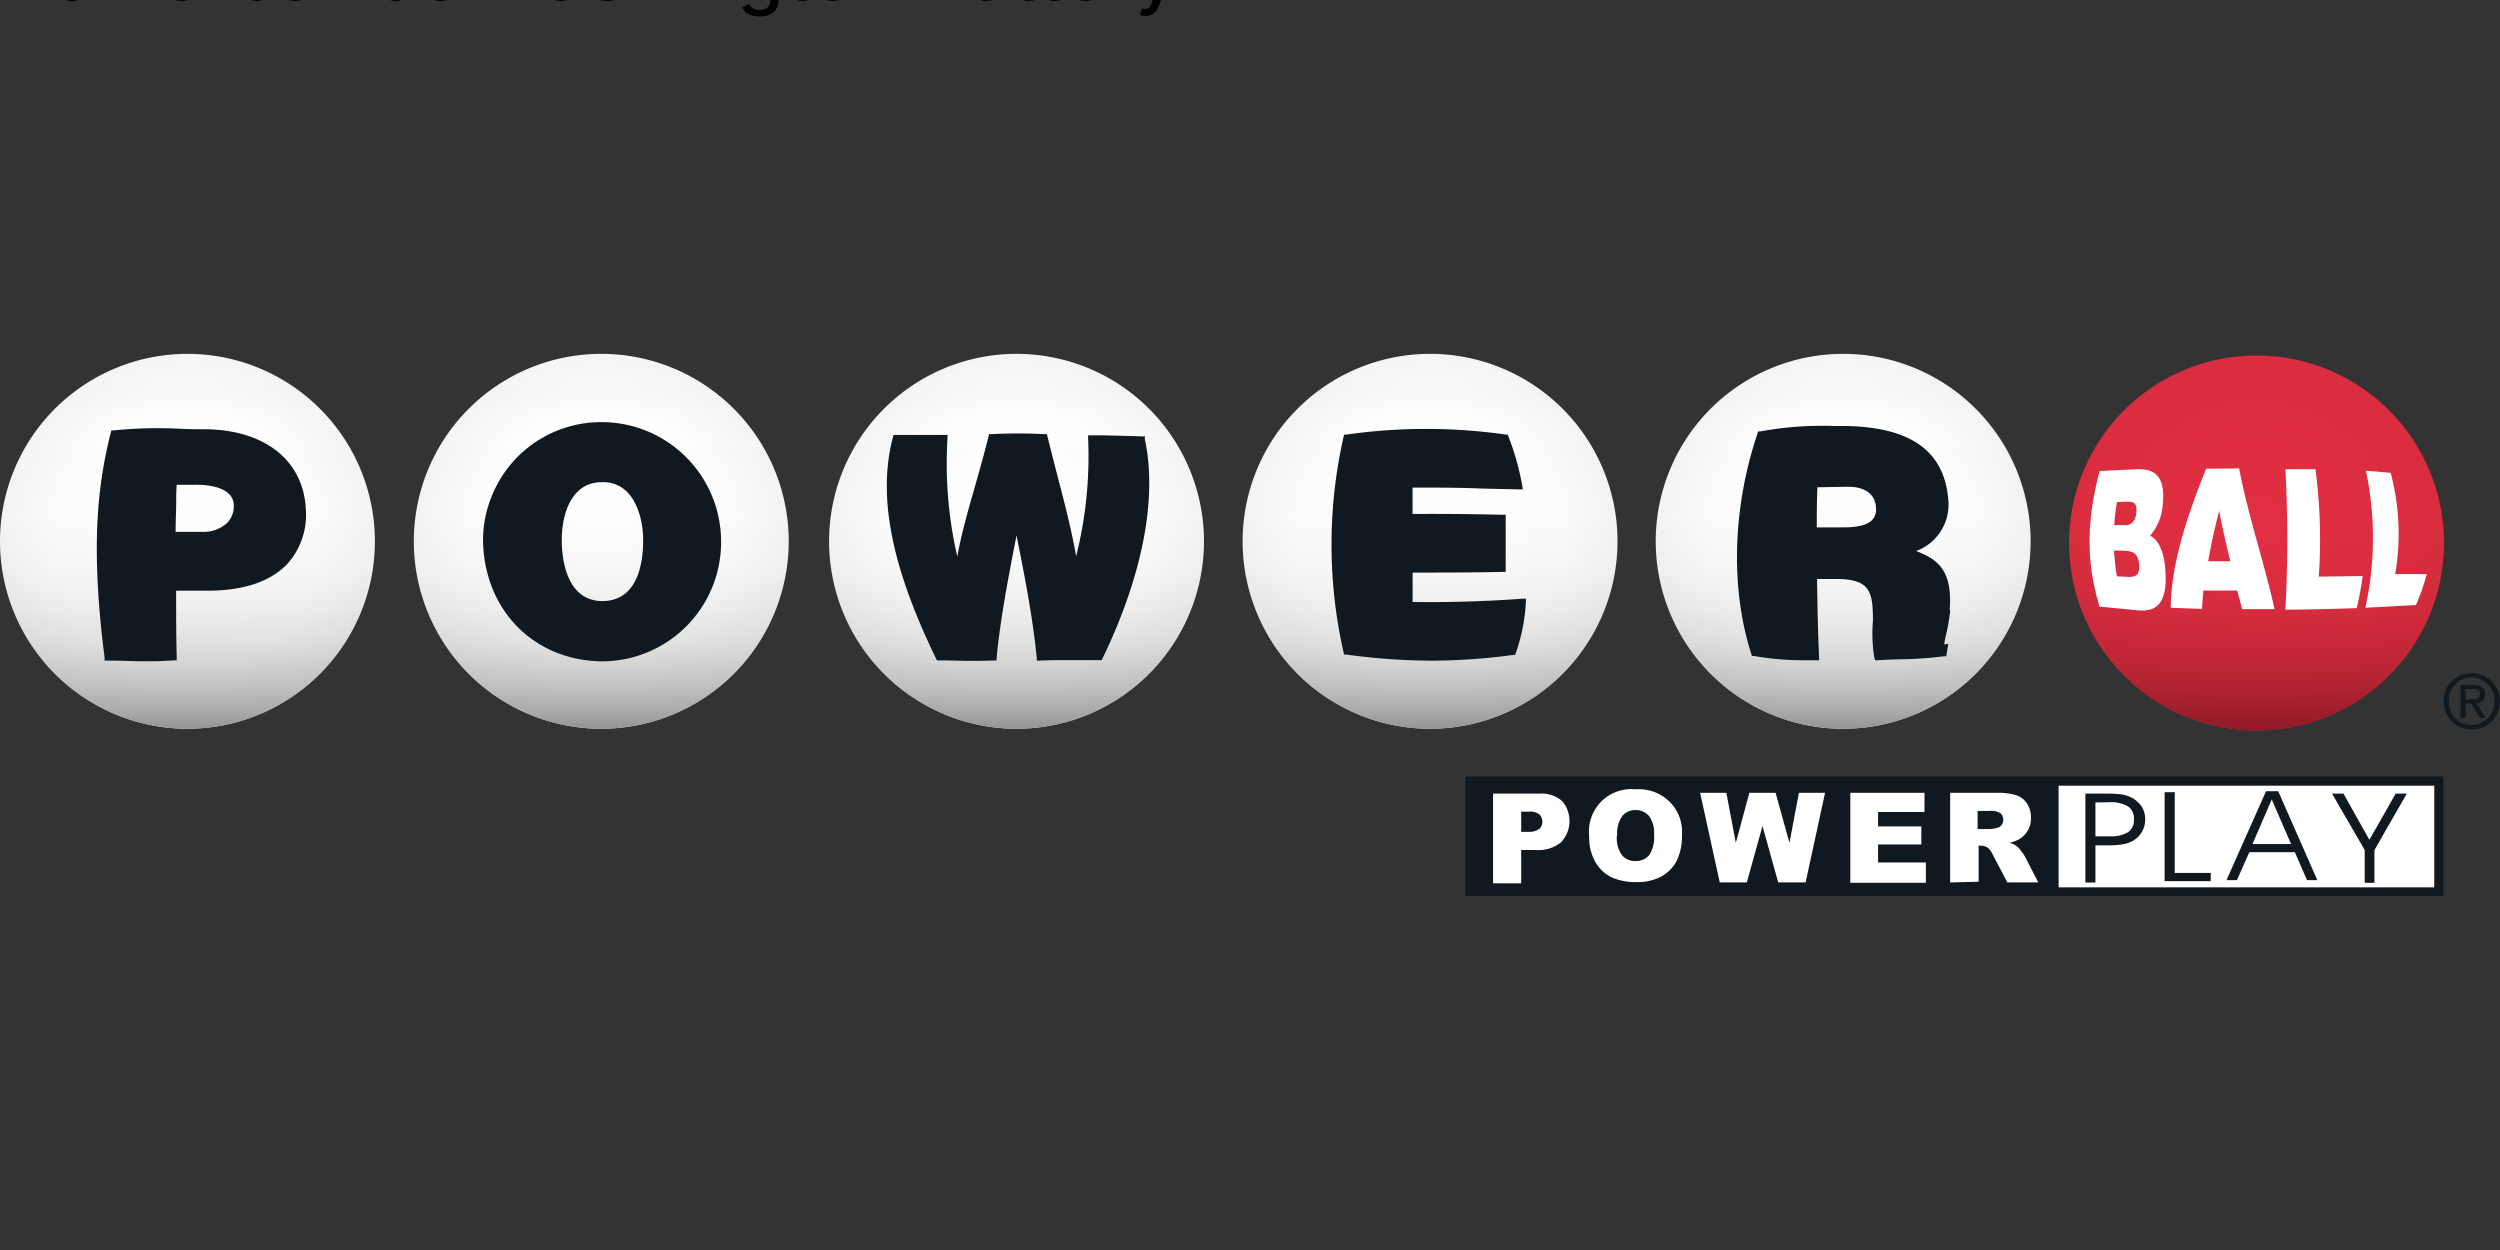
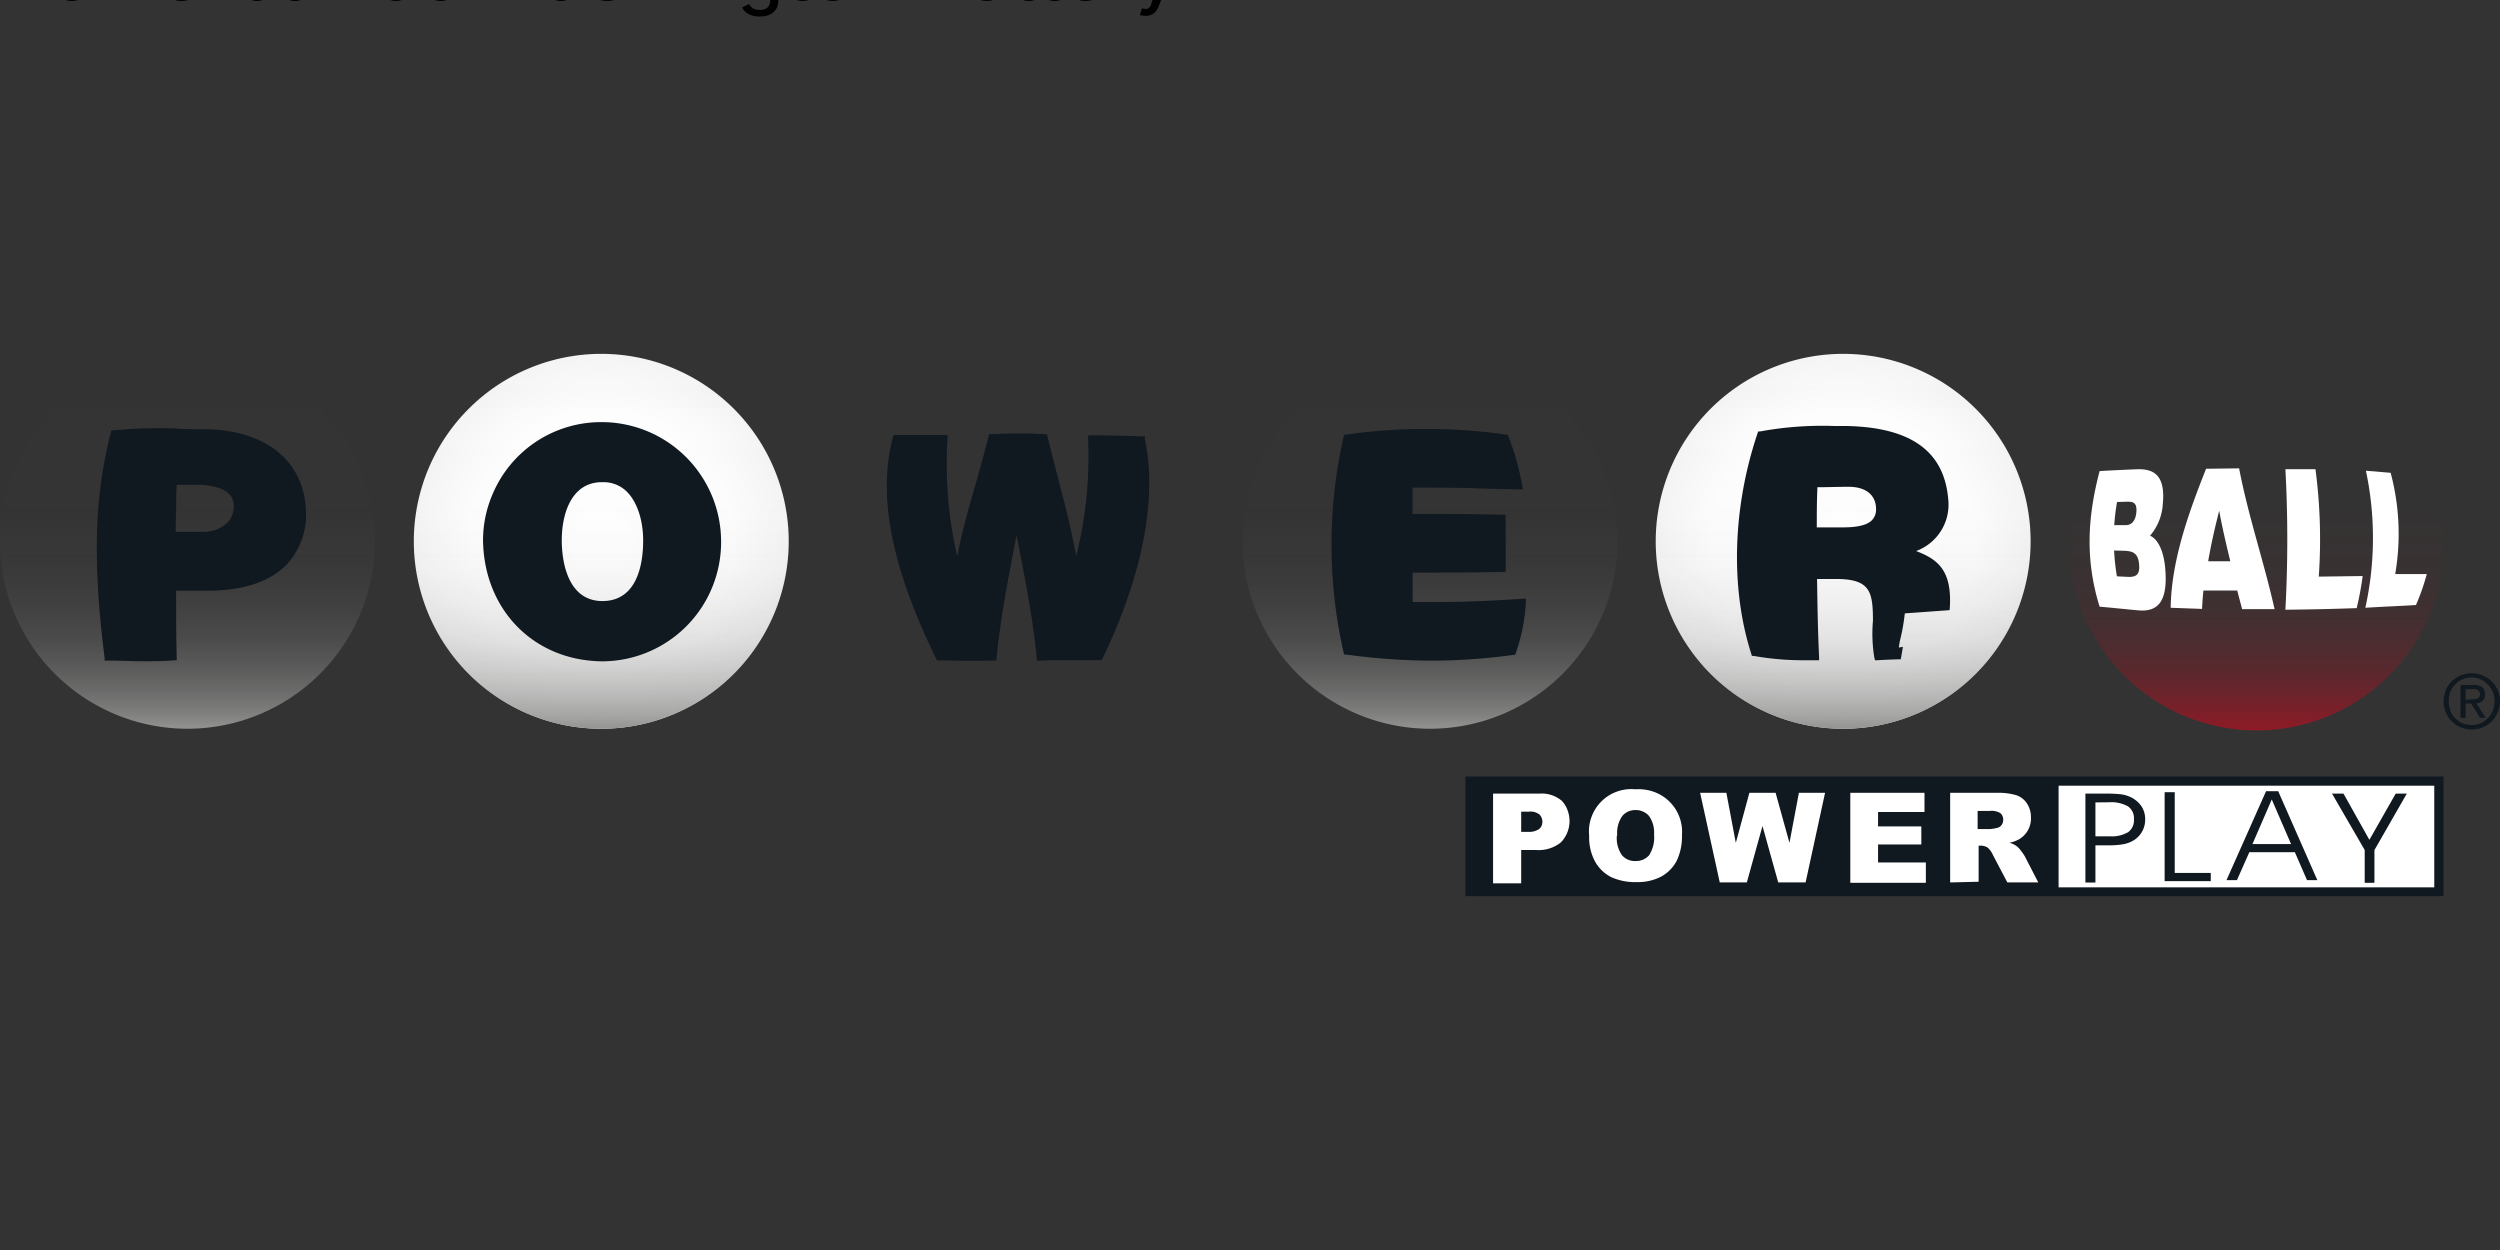
<svg xmlns="http://www.w3.org/2000/svg" xmlns:xlink="http://www.w3.org/1999/xlink" viewBox="0 0 529.167 264.583">
  <rect x="0" y="0" width="529.167" height="264.583" fill="#333333" stroke="none" />
  <defs>
    <radialGradient id="g" cx="312.96" cy="28.83" r="26.04" gradientTransform="matrix(1 0 0 -1 0 55.1)" gradientUnits="userSpaceOnUse">
      <stop offset="0" stop-color="#e42f43" />
      <stop offset="1" stop-color="#da2d3f" />
    </radialGradient>
    <radialGradient id="a" cx="255.66" cy="29.06" r="26.04" gradientTransform="matrix(1 0 0 -1 0 55.1)" gradientUnits="userSpaceOnUse">
      <stop offset="0" stop-color="#fff" />
      <stop offset=".7" stop-color="#fdfdfd" />
      <stop offset=".95" stop-color="#f6f6f6" />
      <stop offset="1" stop-color="#f4f4f4" />
    </radialGradient>
    <radialGradient xlink:href="#a" id="f" cx="198.36" cy="29.06" r="26.04" />
    <radialGradient xlink:href="#a" id="e" cx="141" cy="29.06" r="26.04" />
    <radialGradient xlink:href="#a" id="d" cx="83.4" cy="29.06" r="26.04" />
    <radialGradient xlink:href="#a" id="c" cx="26.04" cy="29.06" r="26.04" />
    <linearGradient id="l" x1="312.96" x2="312.96" y1="2.79" y2="54.87" gradientTransform="matrix(1 0 0 -1 0 55.1)" gradientUnits="userSpaceOnUse">
      <stop offset="0" stop-color="#8f1a26" />
      <stop offset=".04" stop-color="#8f1a26" stop-opacity=".83" />
      <stop offset=".1" stop-color="#8f1a26" stop-opacity=".61" />
      <stop offset=".16" stop-color="#8f1a26" stop-opacity=".42" />
      <stop offset=".24" stop-color="#8f1a26" stop-opacity=".26" />
      <stop offset=".32" stop-color="#8f1a26" stop-opacity=".14" />
      <stop offset=".43" stop-color="#8f1a26" stop-opacity=".06" />
      <stop offset=".58" stop-color="#8f1a26" stop-opacity=".01" />
      <stop offset="1" stop-color="#8f1a26" stop-opacity="0" />
    </linearGradient>
    <linearGradient id="b" x1="255.66" x2="255.66" y1="3.02" y2="55.1" gradientTransform="matrix(1 0 0 -1 0 55.1)" gradientUnits="userSpaceOnUse">
      <stop offset="0" stop-color="#939392" />
      <stop offset=".04" stop-color="#939392" stop-opacity=".8" />
      <stop offset=".1" stop-color="#939392" stop-opacity=".59" />
      <stop offset=".17" stop-color="#939392" stop-opacity=".4" />
      <stop offset=".24" stop-color="#939392" stop-opacity=".25" />
      <stop offset=".33" stop-color="#939392" stop-opacity=".14" />
      <stop offset=".43" stop-color="#939392" stop-opacity=".06" />
      <stop offset=".58" stop-color="#939392" stop-opacity=".01" />
      <stop offset="1" stop-color="#939392" stop-opacity="0" />
    </linearGradient>
    <linearGradient xlink:href="#b" id="k" x1="198.36" x2="198.36" y1="3.02" y2="55.1" />
    <linearGradient xlink:href="#b" id="j" x1="141" x2="141" y1="3.02" y2="55.1" />
    <linearGradient xlink:href="#b" id="i" x1="83.4" x2="83.4" y1="3.02" y2="55.1" />
    <linearGradient xlink:href="#b" id="h" x1="26.04" x2="26.04" y1="3.02" y2="55.1" />
    <style>.pbwa-13,.pbwa-15{fill:#fff}.pbwa-14,.pbwa-16{fill:#101820}.pbwa-15,.pbwa-16{fill-rule:evenodd}</style>
  </defs>
  <g data-name="Layer 1">
-     <path fill="url(#g)" d="M313 .23a26 26 0 0 1 26 26 26 26 0 0 1-26 26 26 26 0 0 1-26-26 26 26 0 0 1 26-26z" style="fill:url(#g)" transform="translate(0 74.898) scale(1.526)" />
    <path fill="url(#l)" d="M313 .23a26 26 0 0 1 26 26 26 26 0 0 1-26 26 26 26 0 0 1-26-26 26 26 0 0 1 26-26z" style="fill:url(#l)" transform="translate(0 74.898) scale(1.526)" />
    <path fill="url(#radialGradient19661)" d="M255.66 0a26 26 0 0 1 26 26 26 26 0 0 1-26 26 26 26 0 0 1-26-26 26 26 0 0 1 26-26z" style="fill:url(#a)" transform="translate(0 74.898) scale(1.526)" />
    <path fill="url(#linearGradient19663)" d="M255.66 0a26 26 0 0 1 26 26 26 26 0 0 1-26 26 26 26 0 0 1-26-26 26 26 0 0 1 26-26z" style="fill:url(#b)" transform="translate(0 74.898) scale(1.526)" />
-     <path fill="url(#f)" d="M198.36 0a26 26 0 0 1 26 26 26 26 0 0 1-26 26 26 26 0 0 1-26-26 26 26 0 0 1 26-26z" style="fill:url(#f)" transform="translate(0 74.898) scale(1.526)" />
    <path fill="url(#k)" d="M198.36 0a26 26 0 0 1 26 26 26 26 0 0 1-26 26 26 26 0 0 1-26-26 26 26 0 0 1 26-26z" style="fill:url(#k)" transform="translate(0 74.898) scale(1.526)" />
-     <path fill="url(#e)" d="M141 0a26 26 0 0 1 26 26 26 26 0 0 1-26 26 26 26 0 0 1-26-26 26 26 0 0 1 26-26z" style="fill:url(#e)" transform="translate(0 74.898) scale(1.526)" />
-     <path fill="url(#j)" d="M141 0a26 26 0 0 1 26 26 26 26 0 0 1-26 26 26 26 0 0 1-26-26 26 26 0 0 1 26-26z" style="fill:url(#j)" transform="translate(0 74.898) scale(1.526)" />
    <path fill="url(#d)" d="M83.4 0a26 26 0 0 1 26 26 26 26 0 0 1-26 26 26 26 0 0 1-26-26 26 26 0 0 1 26-26z" style="fill:url(#d)" transform="translate(0 74.898) scale(1.526)" />
    <path fill="url(#i)" d="M83.4 0a26 26 0 0 1 26 26 26 26 0 0 1-26 26 26 26 0 0 1-26-26 26 26 0 0 1 26-26z" style="fill:url(#i)" transform="translate(0 74.898) scale(1.526)" />
-     <path fill="url(#c)" d="M26 0a26 26 0 0 1 26 26 26 26 0 0 1-26 26A26 26 0 0 1 0 26 26 26 0 0 1 26 0z" style="fill:url(#c)" transform="translate(0 74.898) scale(1.526)" />
    <path fill="url(#h)" d="M26 0a26 26 0 0 1 26 26 26 26 0 0 1-26 26A26 26 0 0 1 0 26 26 26 0 0 1 26 0z" style="fill:url(#h)" transform="translate(0 74.898) scale(1.526)" />
    <path d="M516.353 164.932h-83.93v23.851h83.93z" class="pbwa-13" />
    <path d="M310.175 164.367v25.317h207.032v-25.317zm205.079 23.455h-79.52v-21.517h79.52z" class="pbwa-14" />
    <path d="M316.096 167.984h9.736a6.592 6.592 0 0 1 4.76 1.526 5.646 5.646 0 0 1 1.206 1.984 6.5 6.5 0 0 1-1.404 6.806 7.493 7.493 0 0 1-5.28 1.617h-3.128v7.05h-5.951v-18.983zm5.875 8.088h1.434a3.739 3.739 0 0 0 2.38-.595 1.907 1.907 0 0 0 .52-.687 2.228 2.228 0 0 0 .167-.84 2.197 2.197 0 0 0-.152-.823 2.594 2.594 0 0 0-.443-.702 3.052 3.052 0 0 0-2.228-.626h-1.663v4.273zM336.376 176.88a8.713 8.713 0 0 1 .473-3.906 8.866 8.866 0 0 1 2.09-3.311 8.713 8.713 0 0 1 3.312-2.106 8.942 8.942 0 0 1 3.907-.489 9.705 9.705 0 0 1 3.906.534 8.973 8.973 0 0 1 5.952 9.156 11.994 11.994 0 0 1-1.114 5.448 8.149 8.149 0 0 1-3.235 3.312 10.682 10.682 0 0 1-5.265 1.19 12.208 12.208 0 0 1-5.31-1.022 8.134 8.134 0 0 1-3.419-3.236 10.682 10.682 0 0 1-1.297-5.539zm5.86 0a6.272 6.272 0 0 0 1.068 4.12 3.525 3.525 0 0 0 1.297.962 3.601 3.601 0 0 0 1.603.29 3.754 3.754 0 0 0 1.526-.275 3.723 3.723 0 0 0 1.327-.946 7.02 7.02 0 0 0 1.053-4.41 5.997 5.997 0 0 0-1.083-3.922 3.723 3.723 0 0 0-1.328-.946 3.601 3.601 0 0 0-1.526-.29 3.784 3.784 0 0 0-1.526.305 3.418 3.418 0 0 0-1.266.962 6.272 6.272 0 0 0-1.069 4.15zM359.861 167.816h5.555l1.999 10.59 2.869-10.59h5.555l2.93 10.59 1.999-10.59h5.539l-4.12 18.953h-5.8l-3.326-11.933-3.311 11.933h-5.738zM391.648 167.816h15.702v4.06h-9.827v3.051h9.156v3.815h-9.156v3.815h10.117v4.304h-15.992zM412.783 186.784v-18.968h9.751a13.612 13.612 0 0 1 4.15.473 4.303 4.303 0 0 1 2.32 1.725 5.28 5.28 0 0 1 .885 3.052 5.097 5.097 0 0 1-2.517 4.578 7.096 7.096 0 0 1-2.06.747 3.968 3.968 0 0 1 2.456 1.694 9.019 9.019 0 0 1 .824 1.175l2.839 5.51h-6.547l-3.052-5.8a4.456 4.456 0 0 0-1.068-1.526 2.533 2.533 0 0 0-1.434-.442h-.52v7.63zm5.875-11.292h2.518a10.255 10.255 0 0 0 1.526-.244 1.618 1.618 0 0 0 .946-.595 1.846 1.846 0 0 0 .366-1.114 1.648 1.648 0 0 0-.137-.763 1.526 1.526 0 0 0-.443-.641 3.525 3.525 0 0 0-2.258-.489h-2.579v3.846z" class="pbwa-15" />
    <path d="M443.532 169.846v7.172h3.052a6.836 6.836 0 0 0 3.86-.87 3.052 3.052 0 0 0 1.237-2.7 3.052 3.052 0 0 0-1.252-2.763 7.203 7.203 0 0 0-4.013-.87zm-2.121-1.862h4.578a23.973 23.973 0 0 1 3.143.168 7.34 7.34 0 0 1 2.03.656 5.845 5.845 0 0 1 2.182 1.953 4.96 4.96 0 0 1 .717 2.625 5.097 5.097 0 0 1-2.594 4.578 6.562 6.562 0 0 1-2.045.733 17.03 17.03 0 0 1-3.052.228h-2.838v7.875h-2.121zM467.948 186.51h-9.767v-18.831h2.137v17.091h7.63zM473.518 186.296h-2.243l8.377-18.83h2.564l8.286 18.83h-2.182l-2.579-5.92h-9.629l-2.625 5.92zm11.43-7.63-4.09-9.446-4.09 9.446zM502.588 179.933v6.928h-2.06v-6.944l-6.913-11.933h2.427l5.478 9.782 5.57-9.782h2.35z" class="pbwa-16" />
    <path d="M517.665 146.086a5.906 5.906 0 0 1 1.297-1.877 6.104 6.104 0 0 1 1.908-1.251 6.333 6.333 0 0 1 2.32-.443 5.723 5.723 0 0 1 2.258.427 5.997 5.997 0 0 1 1.938 1.267 5.799 5.799 0 0 1 1.77 4.227 6.287 6.287 0 0 1-.473 2.365 6.104 6.104 0 0 1-1.297 1.923 5.723 5.723 0 0 1-1.893 1.236 6.104 6.104 0 0 1-4.578 0 5.875 5.875 0 0 1-1.907-1.236 5.433 5.433 0 0 1-1.297-1.907 6.104 6.104 0 0 1 0-4.716zm.977 4.38a4.929 4.929 0 0 0 1.037 1.526 4.715 4.715 0 0 0 1.526 1.083 5.066 5.066 0 0 0 1.954.381 4.914 4.914 0 0 0 1.922-.381 5.066 5.066 0 0 0 1.526-1.083 5.509 5.509 0 0 0 1.038-1.526 5.814 5.814 0 0 0 .366-2.03 5.585 5.585 0 0 0-.366-2 5.509 5.509 0 0 0-1.038-1.525 5.051 5.051 0 0 0-1.526-1.114 4.746 4.746 0 0 0-1.892-.412 5.082 5.082 0 0 0-1.953.397 4.456 4.456 0 0 0-1.526 1.068 4.929 4.929 0 0 0-1.038 1.526 6.104 6.104 0 0 0 0 4.09zm4.913-5.494a2.93 2.93 0 0 1 1.847.503 1.846 1.846 0 0 1 .595 1.526 1.526 1.526 0 0 1-.122.748 1.526 1.526 0 0 1-.412.626 2.548 2.548 0 0 1-1.297.519l1.984 3.052h-1.206l-1.892-3.052h-1.16v3.052h-1.083v-6.974zm-.473 3.052h.687a1.892 1.892 0 0 0 .58-.137 1.114 1.114 0 0 0 .412-.336 1.328 1.328 0 0 0 .152-.641.87.87 0 0 0-.122-.519.855.855 0 0 0-.366-.366 1.404 1.404 0 0 0-.488-.153h-2.045v2.274z" class="pbwa-14" />
    <path d="M444.417 128.415c-3.159-10.224-2.472-19.228 0-28.704a453.05 453.05 0 0 1 7.874-.382c3.739-.152 6.104 1.389 5.494 7.447a11.216 11.216 0 0 1-2.686 6.608c1.923.885 2.96 3.754 3.22 7.08.55 6.852-1.526 9.156-5.86 8.714-2.67-.244-5.341-.534-8.042-.763zm3.693-22.158a43.796 43.796 0 0 0-.595 4.899h2.441c1.175 0 2.045-.855 2.228-2.61.244-2.32-.824-2.365-2.06-2.35zm-.626 10.27a46.71 46.71 0 0 0 .595 5.463l2.518.122c1.42 0 2.396-.366 2.182-2.624-.213-2.64-1.526-2.854-3.433-2.915zM459.463 128.644c.138-9.675 3.54-19.503 7.493-29.422l6.99-.091c1.876 9.904 5.279 19.838 7.507 29.803h-6.867c-.351-1.313-.702-2.625-1.038-3.937h-7.157a66.718 66.718 0 0 0-.29 3.89zm10.27-20.525c-.915 3.556-1.724 7.096-2.334 10.682h4.684c-.885-3.617-1.709-7.157-2.35-10.682zM483.742 129.056a275.947 275.947 0 0 0 0-29.742h6.363a113.275 113.275 0 0 1 .702 22.737l9.294-.122a68.182 68.182 0 0 1-1.267 6.791 542.51 542.51 0 0 1-15.092.336zM500.665 128.644a68.533 68.533 0 0 0 .122-28.994c1.633.091 3.602.305 5.235.427a50.099 50.099 0 0 1 .961 21.44h6.684a44.956 44.956 0 0 1-2.29 6.547c-3.86.244-6.805.336-10.712.58z" class="pbwa-13" />
-     <path d="M43.827 90.86c-2.03 0-3.892 0-5.677-.107a93.178 93.178 0 0 0-14.146.351h-.427l-.122.427c-2.549 10.255-4.487 23.043-1.313 47.688v.61h1.13c2.456 0 4.745.138 7.065.138 2.075 0 4.181 0 6.455-.199h.61v-.61c-.122-4.73-.122-9.477-.122-14.13h7.188c7.324-.092 12.803-1.985 16.313-5.632a15.474 15.474 0 0 0 3.967-11.4c-.412-10.345-8.423-16.877-20.921-17.136zm5.661 16.19a5.02 5.02 0 0 1-.336 1.954 5.25 5.25 0 0 1-1.068 1.679 7.31 7.31 0 0 1-5.127 1.892h-5.784c0-1.816.077-3.785.122-5.707 0-1.526 0-2.9.107-4.258h3.8c2.518-.046 8.286.351 8.286 4.44zM127.452 89.35a24.92 24.92 0 0 0-23.241 15.381 24.66 24.66 0 0 0-1.969 9.599c.183 14.695 10.682 25.484 25.164 25.652a25.225 25.225 0 0 0 25.225-25.53 25.301 25.301 0 0 0-25.18-25.103zm-8.546 25.04c0-5.95 2.213-12.299 8.439-12.33h.305a6.959 6.959 0 0 1 5.005 1.985c2.167 2.12 3.48 5.997 3.48 10.346 0 4.776-1.13 12.803-8.607 12.834-8.012 0-8.622-9.843-8.622-12.834zM242.36 92.37h-.458c-3.861-.121-4.578-.137-8.622-.228h-2.96v.64a86.982 86.982 0 0 1-2.534 24.95c-1.053-5.905-2.457-11.261-3.922-16.877-.702-2.731-1.434-5.54-2.167-8.545l-.107-.412h-.427a108.666 108.666 0 0 0-11.369 0h-.442l-.107.412c-.915 3.784-1.923 7.263-2.884 10.682-1.42 4.929-2.762 9.613-3.739 14.787a87.21 87.21 0 0 1-2.06-25.088v-.625h-11.43l-.122.457c-3.28 12.407-.396 27.316 9.156 46.94l.168.32h.351c3.159 0 4.777.107 6.333.107s2.838 0 5.402-.091h.519v-.52c.84-8.545 2.548-17.35 4.227-25.941 1.71 8.53 3.433 17.335 4.288 25.942v.55h.55c2.41-.108 4.577-.108 6.744-.108h6.455l.153-.335c8.5-17.55 11.674-34.06 8.958-46.467zM299.004 127.423v-6.226c6.318 0 12.743 0 19.09-.153h.611v-12.086h-.64a607.767 607.767 0 0 0-19.076-.168v-5.585c5.005 0 9.843 0 14.955.214l7.63.168h.763l-.122-.748a55.44 55.44 0 0 0-2.945-10.484l-.138-.366h-.381a119.226 119.226 0 0 0-33.77 0h-.489l-.091.443a103.066 103.066 0 0 0 0 45.688l.106.427h.428a138.042 138.042 0 0 0 18.098 1.298 130.748 130.748 0 0 0 17.274-1.221h.382l.137-.351a38.486 38.486 0 0 0 2.152-10.82v-.732h-.748c-7.676.58-15.504.793-23.226.702zM412.676 129.147c.687-8.606-2.7-10.804-7.096-12.513a10.468 10.468 0 0 0 6.791-11.018c-.87-10.071-7.844-15.122-21.364-15.443h-2.625a72.912 72.912 0 0 0-15.885 1.16h-.367l-.106.351c-5.31 15.779-5.8 32.824-1.313 46.787l.107.366h.381a59.636 59.636 0 0 0 10.682.916h3.16v-.656c-.26-5.433-.352-11.003-.428-16.39v-.152h4.197c3.052 0 5.02.55 6.104 1.71 1.373 1.418 1.526 3.875 1.526 7.14a31.512 31.512 0 0 0 .305 7.86l.152.488h.504c1.526-.107 3.052-.153 4.471-.198a84.281 84.281 0 0 0 9.614-.641h.458l.457-2.64-.87.152a13.856 13.856 0 0 1 .306-1.74 41.782 41.782 0 0 0 .961-5.493zm-15.58-21.516a3.57 3.57 0 0 1-.168 1.327 3.372 3.372 0 0 1-.687 1.145c-.992 1.007-2.96 1.526-6.104 1.526h-5.585c0-2.701 0-5.494.137-8.5 2.213 0 4.456-.092 6.638-.092 3.571.016 5.708 1.694 5.769 4.594z" class="pbwa-14" />
+     <path d="M43.827 90.86c-2.03 0-3.892 0-5.677-.107a93.178 93.178 0 0 0-14.146.351h-.427l-.122.427c-2.549 10.255-4.487 23.043-1.313 47.688v.61h1.13c2.456 0 4.745.138 7.065.138 2.075 0 4.181 0 6.455-.199h.61v-.61c-.122-4.73-.122-9.477-.122-14.13h7.188c7.324-.092 12.803-1.985 16.313-5.632a15.474 15.474 0 0 0 3.967-11.4c-.412-10.345-8.423-16.877-20.921-17.136zm5.661 16.19a5.02 5.02 0 0 1-.336 1.954 5.25 5.25 0 0 1-1.068 1.679 7.31 7.31 0 0 1-5.127 1.892h-5.784c0-1.816.077-3.785.122-5.707 0-1.526 0-2.9.107-4.258h3.8c2.518-.046 8.286.351 8.286 4.44zM127.452 89.35a24.92 24.92 0 0 0-23.241 15.381 24.66 24.66 0 0 0-1.969 9.599c.183 14.695 10.682 25.484 25.164 25.652a25.225 25.225 0 0 0 25.225-25.53 25.301 25.301 0 0 0-25.18-25.103zm-8.546 25.04c0-5.95 2.213-12.299 8.439-12.33h.305a6.959 6.959 0 0 1 5.005 1.985c2.167 2.12 3.48 5.997 3.48 10.346 0 4.776-1.13 12.803-8.607 12.834-8.012 0-8.622-9.843-8.622-12.834zM242.36 92.37h-.458c-3.861-.121-4.578-.137-8.622-.228h-2.96v.64a86.982 86.982 0 0 1-2.534 24.95c-1.053-5.905-2.457-11.261-3.922-16.877-.702-2.731-1.434-5.54-2.167-8.545l-.107-.412h-.427a108.666 108.666 0 0 0-11.369 0h-.442l-.107.412c-.915 3.784-1.923 7.263-2.884 10.682-1.42 4.929-2.762 9.613-3.739 14.787a87.21 87.21 0 0 1-2.06-25.088v-.625h-11.43l-.122.457c-3.28 12.407-.396 27.316 9.156 46.94l.168.32h.351c3.159 0 4.777.107 6.333.107s2.838 0 5.402-.091h.519v-.52c.84-8.545 2.548-17.35 4.227-25.941 1.71 8.53 3.433 17.335 4.288 25.942v.55h.55c2.41-.108 4.577-.108 6.744-.108h6.455l.153-.335c8.5-17.55 11.674-34.06 8.958-46.467zM299.004 127.423v-6.226c6.318 0 12.743 0 19.09-.153h.611v-12.086h-.64a607.767 607.767 0 0 0-19.076-.168v-5.585c5.005 0 9.843 0 14.955.214l7.63.168h.763l-.122-.748a55.44 55.44 0 0 0-2.945-10.484l-.138-.366h-.381a119.226 119.226 0 0 0-33.77 0h-.489l-.091.443a103.066 103.066 0 0 0 0 45.688l.106.427h.428a138.042 138.042 0 0 0 18.098 1.298 130.748 130.748 0 0 0 17.274-1.221h.382l.137-.351a38.486 38.486 0 0 0 2.152-10.82v-.732h-.748c-7.676.58-15.504.793-23.226.702zM412.676 129.147c.687-8.606-2.7-10.804-7.096-12.513a10.468 10.468 0 0 0 6.791-11.018c-.87-10.071-7.844-15.122-21.364-15.443h-2.625a72.912 72.912 0 0 0-15.885 1.16h-.367l-.106.351c-5.31 15.779-5.8 32.824-1.313 46.787l.107.366h.381a59.636 59.636 0 0 0 10.682.916h3.16v-.656c-.26-5.433-.352-11.003-.428-16.39v-.152h4.197c3.052 0 5.02.55 6.104 1.71 1.373 1.418 1.526 3.875 1.526 7.14a31.512 31.512 0 0 0 .305 7.86l.152.488h.504c1.526-.107 3.052-.153 4.471-.198h.458l.457-2.64-.87.152a13.856 13.856 0 0 1 .306-1.74 41.782 41.782 0 0 0 .961-5.493zm-15.58-21.516a3.57 3.57 0 0 1-.168 1.327 3.372 3.372 0 0 1-.687 1.145c-.992 1.007-2.96 1.526-6.104 1.526h-5.585c0-2.701 0-5.494.137-8.5 2.213 0 4.456-.092 6.638-.092 3.571.016 5.708 1.694 5.769 4.594z" class="pbwa-14" />
  </g>
  <title>Powerball at Washington Lottery</title>
  <desc>Play WA Powerball online and check Powerball results and winning numbers at https://lotterywhiz.com/us/wa/powerball</desc>
  <a href="https://lotterywhiz.com/us/wa/powerball" target="_blank">Powerball at Washington Lottery</a>
</svg>